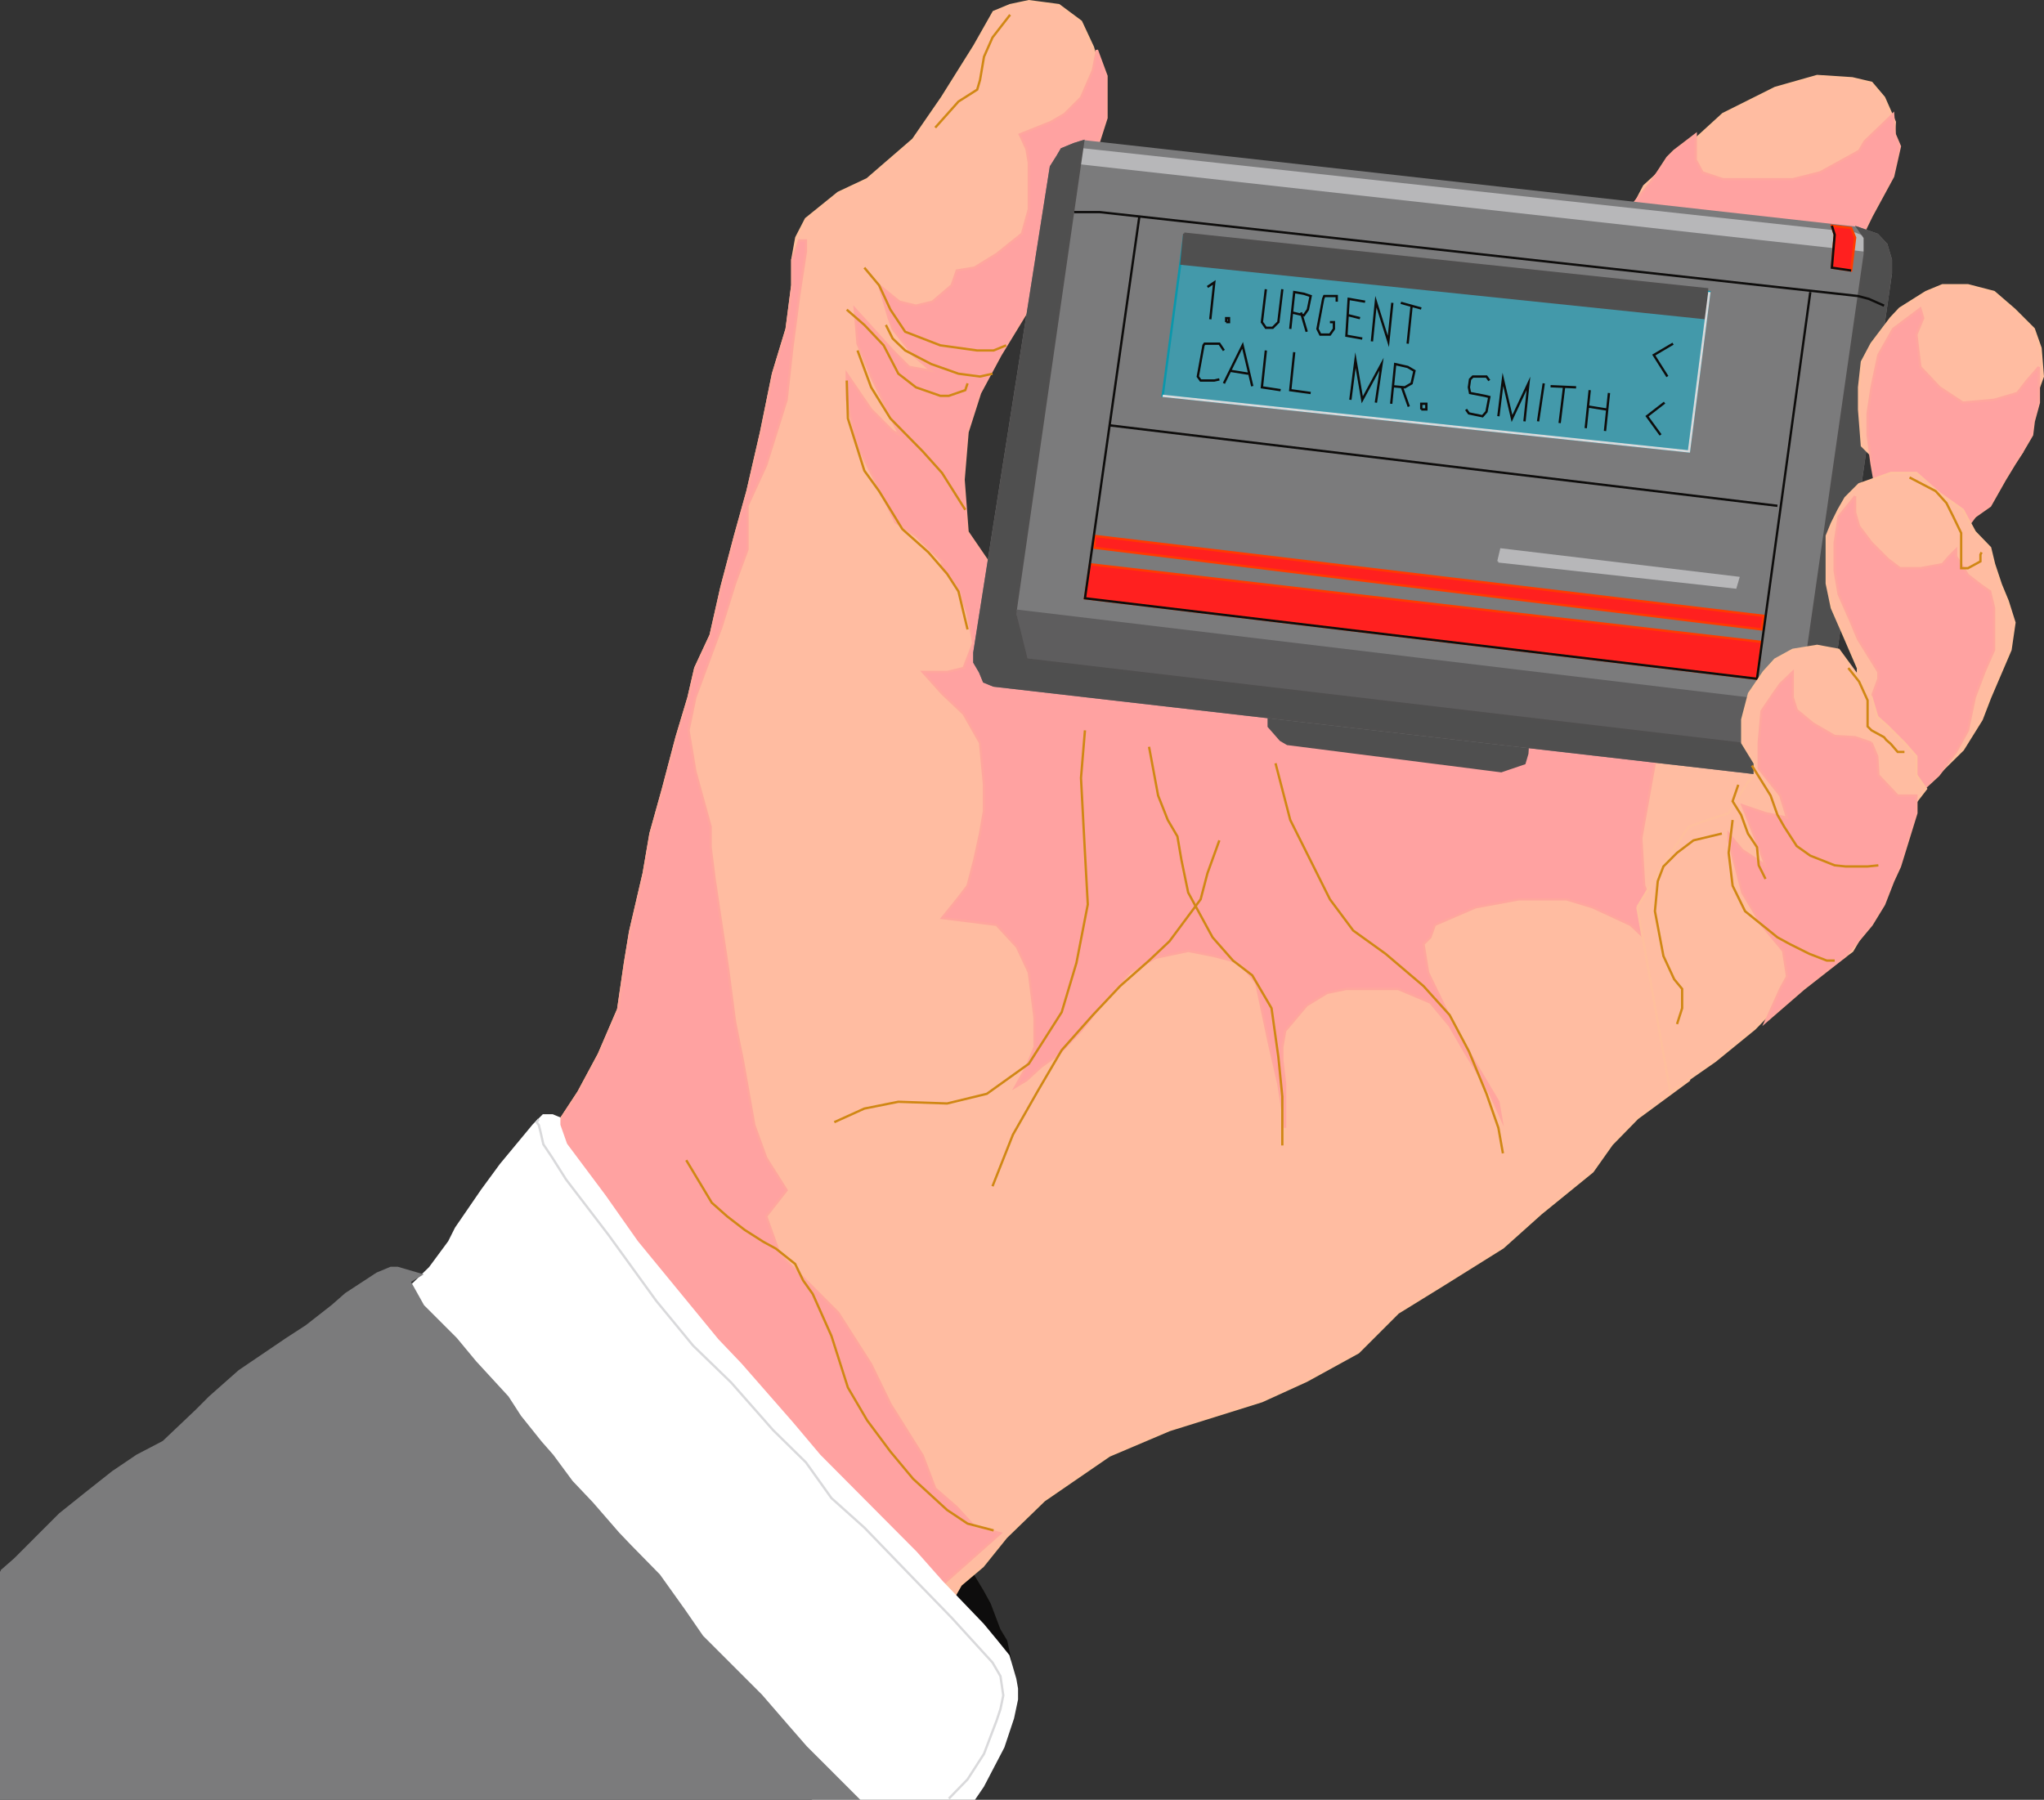
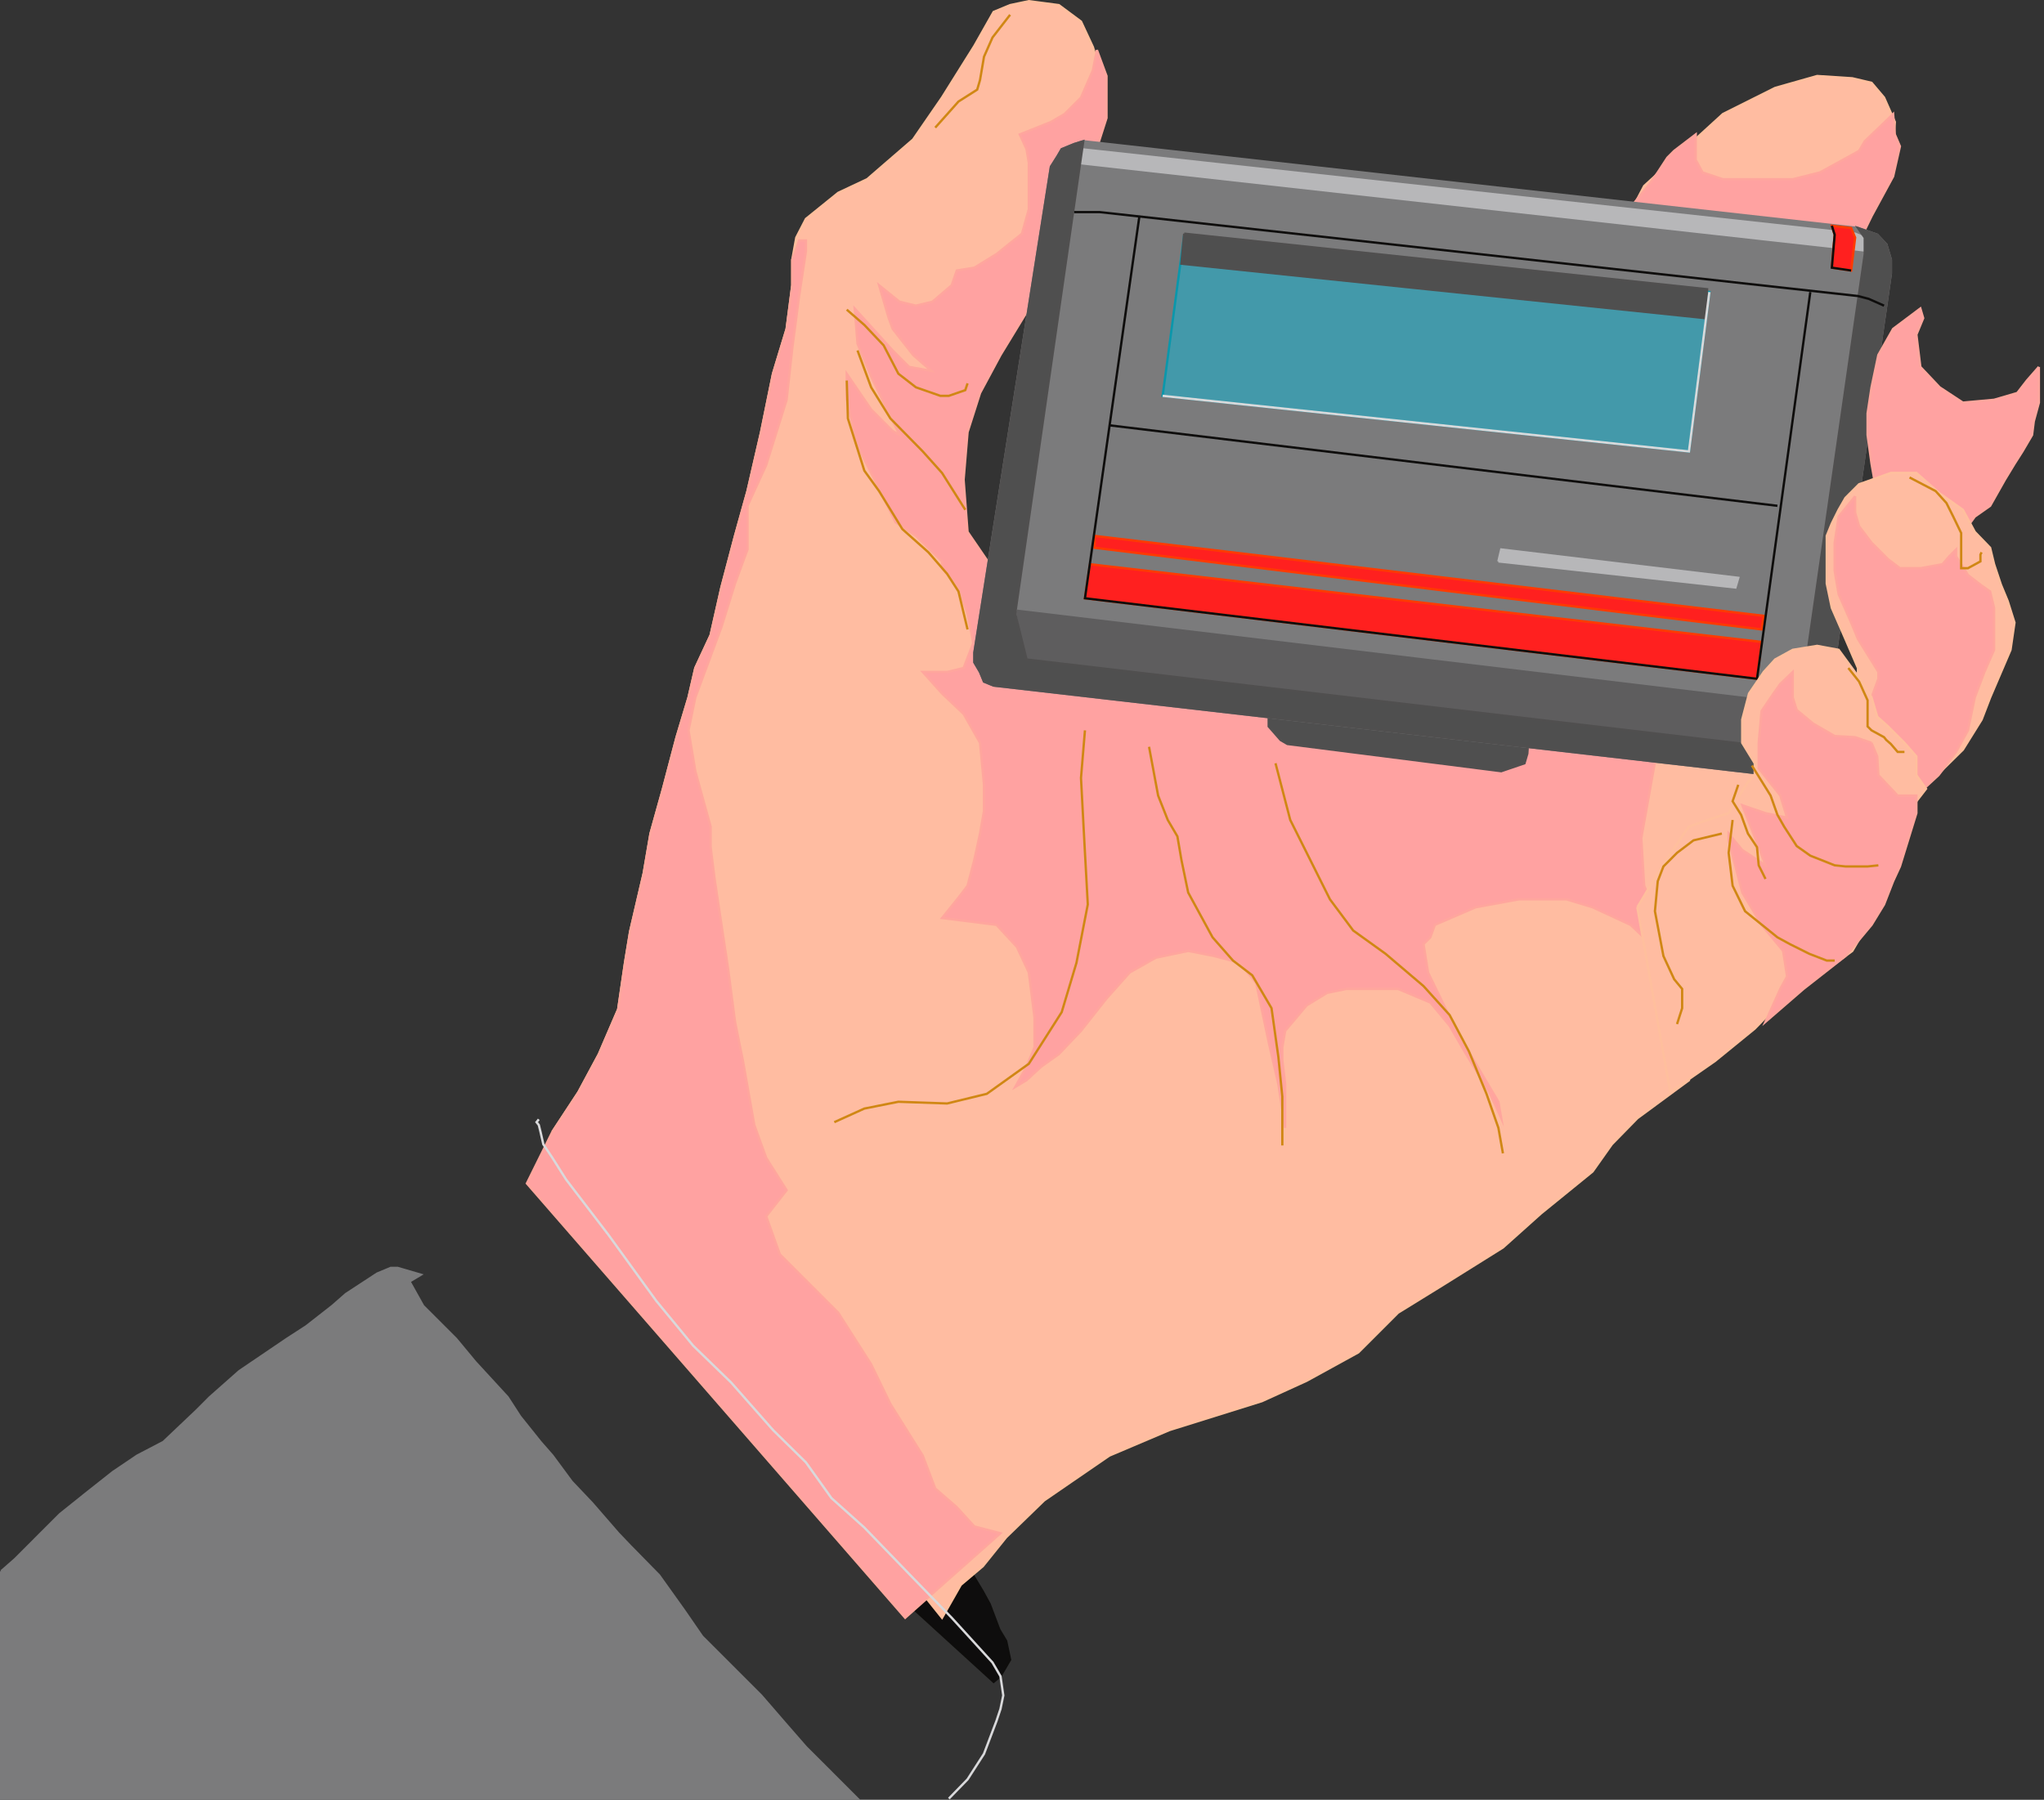
<svg xmlns="http://www.w3.org/2000/svg" width="360.411" height="317.411">
  <rect width="100%" height="100%" fill="#333333" stroke="none" />
  <path fill="#0e0d0d" stroke="#0e0d0c" stroke-miterlimit="10" stroke-width=".408" d="m170.606 276.207 2.7 4.5 1.199 2.2 1.699 4.5 1.203 2 .7 3.3-1.7 2.902-1.203 1-18.2-16.601 9.102-10.801 4.5 7" />
  <path fill="#ffbca1" stroke="#ffbf9d" stroke-miterlimit="10" stroke-width=".408" d="m97.407 199.61 4.598-7 3.601-6.704 3.399-7.898 1.199-8.2.902-5.5 2.399-10.3 1.199-7 2.203-7.899 2.399-9.101 2.101-7 1.2-5.2 2.699-5.8 1.898-8.399 2.402-9.101 2.2-7.899 2.398-10.402 2.102-10.301 2.398-7.898 1-7.7v-4.5l.703-3.902 1.7-3.297 5.699-4.601 5.101-2.399 8.098-7 5.101-7.402 5.7-9.098 3.398-6 2.902-1.203 3.301-.7 5.297.7 3.902 2.902 2.098 4.5 1.703 5.801-1 9.598-6.703 18.199-1.898 6.703-6.2 6.5-5.3 4.098h-2.7l-3.3 2.199-3.102 27.8 8.602 12.2 15.601 6.8 12-4.597 54-33.101 16.098-12.5 14.902-13.7 2.098-6.902 2.402-4.598 5.797-5.3 8.102-7.399 9.199-4.601 7.402-2.102 6.2.402 3.398.801 2.199 2.598 1.902 4.3-.3 5.102-1.602 2.797-2.2 5.8-4.597 7.2-18.203 60.5 2.203 25.902 1.2 13.7-12.801 26.101v21.899l-9.102 6.699-4.5 4.601-3.398 4.801-9.102 7.399-6.7 6-10.398 6.5-8.101 5-7 7-9.098 5-7.902 3.601-16.301 5.098-10.598 4.5-6.699 4.601-4.8 3.301-6.7 6.5-4.101 5.098-3.899 3.3-3.3 5.801-68.7-85.699" />
  <path fill="#ffa2a1" stroke="#ffa69d" stroke-miterlimit="10" stroke-width=".408" d="m193.407 8.808-.703 3.598-2.098 4.8-2.902 2.903-2.398 1.399-5.5 2.199 1.199 2.601.402 2.399v8.199l-1.203 4.3-4.5 3.602-3.898 2.399-3.102.5-.898 2.601-3.399 2.899-2.902.699-2.899-.7-3.601-2.898 1.699 5.801.703 1.899 3.598 4.601 3.199 2.797-3.898-.7-2.899-2.898-6.703-7.402.5 6.203 2.402 5.797 5 10.3-1.199-.698-3.8-3.801-4.301-6.301v4.602l1.898 8.101 3.402 6.797 3.301 6.703 3.598 2.399 4.601 4.5v1.199l2.899 3.402 1.601 4.598 1 5.2-1.699 4.401-2.902.7h-4.301l3.402 3.8 3.801 3.598 2.899 5.102.699 7.398v4.602l-.7 4-1 4.601-1.199 4.598-1.601 2.101-2.899 3.598 9.598 1.203 3.602 3.899 2.101 4.5 1 7.898v5.3l-1.402 3.403-2 3.598 2-1.2 2.601-2.398 3.098-2.203 3.902-4.098 4.5-5.699 4.098-4.601 4.602-2.602 5.699-1.2 4.601.903 4.5 1.2 2.899 3.597 2.199 10.402 1.703 7.399 1.2 7.7v-7.7l-.5-4.3v-2.2l.5-2.899 3.8-4.5 3.598-2.199 3.402-.703h9.098l5.699 2.402 3.402 4.098 2.899 5 4.101 6.703 2.098 4.598-.5-2.899-7.398-12.5-5-10.3-.801-5 1.199-1.2.8-2.199 7.2-3.101 7.602-1.399h8.398l4.602 1.399 6.699 3.101 3.601 3.399 3.399 3.3 2.402 2.399-7-16-.5-8.399 7.5-41.8 33.098-67.899 3.8-7 1.2-5.3-.899-2.102-.3-3.598-5 4.797-1 1.703-6.899 3.797-4.8 1.203h-12.301l-3.602-1.203-1.2-2.2v-4.5l-3.8 2.903-1.2 1.2-1.698 2.597-1.2 1.703-3.601 4.5-7.899 13.7-19.402 24-22.098 18-25.199 13.699-8.203 2.898-8.898 1.703-5.2-.3-6.3-2.102-3.301-3.399-2.899-1.699-3.601-3.601-3.899-5.7-.699-9.199.7-8.402 2.199-6.899 3.601-6.699 5-8.203 6.297-11.5 4.102-11.797 3.3-10.3v-7.403l-1.699-4.598m-96 190.802 4.598-7 3.601-6.704 3.399-7.898 1.199-8.2.902-5.5 2.399-10.3 1.199-7 2.203-7.899 2.399-9.101 2.101-7 1.2-5.2 2.699-5.8 1.898-8.399 2.402-9.101 2.2-7.899 2.398-10.402 2.102-10.301 2.398-7.898 1-7.7v-4.5l1.203-3.402h1.2v1.902l-1.2 7.899-1.203 9.199-1 9.102-3.598 11.5-3.3 7.199v7.699l-2.2 6-2.402 7.703-4.598 12.399-1.199 5.8 1.2 7.2 2.699 9.8v3.598l.699 5.602 2.402 16 1.2 9.199 1.398 6.902 2 11.297 2.101 5.8 3.598 5.7-3.598 4.602 2.399 6.699 10.3 10.3 5.801 9.102 3.399 7 5.699 9.098 2.203 5.8 3.797 3.301 3.102 3.399 4.601 1.199-16.8 14.902-66.7-76.601 4.5-9.098" />
-   <path fill="#fff" stroke="#fff" stroke-miterlimit="10" stroke-width=".408" d="m68.907 230.308 6.899-6.699 3.398-4.601 1.203-2.399 4.598-6.703 3.3-4.5 5.801-7 1.7-1.7h1.601l1.2.5v1.2l1.199 3.402 6.8 9.098 5.7 8.102 14.199 17.3 4.101 4.301 9.098 10.399 4.8 5.699 17 17.101 4.602 5.2 7.2 7.5 2.398 2.898 2.102 2.602 1.199 4.101.3 1.7v1.898l-.699 3.3-1.699 5.102-3.601 6.899-1.5 2.199h-28.5l-21.899-14.899-37.601-53.5-14.899-18.5" />
  <path fill="#7b7b7c" stroke="#7b7b7c" stroke-miterlimit="10" stroke-width=".408" d="m.204 277.11 2.402-2.102 3.399-3.399 1.199-1.203 3.402-3.398 4.5-3.602 4.801-3.797 4.297-2.902 4.602-2.399 5.8-5.5 2.399-2.402 5.199-4.598 8.402-5.699 3.399-2.203 4.601-3.598 2.399-2.101 5.5-3.598 2.402-1h1.2l4.097 1.2-2 1.199 2.402 4.3 5.801 5.801 3.399 4.098 5.699 6.2 2.199 3.401 3.602 4.5 2.101 2.399 3.399 4.601 3.601 3.801 4.598 5.297 2.101 2.203 5.098 5.2 4.5 6.3 3.102 4.5 4.601 4.598 5.797 5.8 4.5 5.2 3.402 3.902 3.301 3.297 5.797 5.8h-151V277.11" />
  <path fill="none" stroke="#d9d9db" stroke-miterlimit="10" stroke-width=".408" d="m95.005 197.406-.399.5.399.5.3 1.203.5 2.2 1.602 2.398 2.399 3.8 7.5 9.801 8.398 11.598 6.5 7.902 6.703 6.5 7.399 8.399 5.8 5.7 4.5 6.3 5.801 5.199 8.598 8.902 6.8 7 7.2 7.899 1.402 2.402.5 3.399-.5 2.398-.703 2.102-2.2 5.8-2.898 4.5-3.3 3.399" />
  <path fill="#4f4f4f" stroke="#504f4f" stroke-miterlimit="10" stroke-width=".408" d="M223.704 125.207v2.902l2.102 2.399 1.199.699 37.699 4.8 4.102-1.398.5-1.703.199-2.898 2.199-3.102-48-1.7" />
  <path fill="#7b7b7c" stroke="#7b7b7c" stroke-miterlimit="10" stroke-width=".408" d="m191.005 24.906-1.598.5-2.203.902-.7 1.2-1.198 1.898-13.5 85.703v1.7l1 1.699.699 1.699 1.699.699 137.5 15.8 2.402.5 2.399-.5 2.199-.5 1.203-1.597 12.5-86.402v-2.399l-.8-2.699-1.602-1.703-3.399-1.2-136.601-15.3" />
  <path fill="#5e5d5e" stroke="#5e5d5e" stroke-miterlimit="10" stroke-width=".408" d="m179.306 107.707 137.5 16.5-4.602 7.5-131.2-15.598-1.698-8.402" />
  <path fill="#b7b7b9" stroke="#b7b7b9" stroke-miterlimit="10" stroke-width=".408" d="m190.606 26.308 136.5 14.899 2.899 1.199v1.902l-140.2-15.601.801-2.399" />
  <path fill="none" stroke="#0e0d0c" stroke-miterlimit="10" stroke-width=".408" d="m195.606 75.008 117.801 14.199" />
  <path fill="#4399aa" stroke="#0b97ab" stroke-miterlimit="10" stroke-width=".408" d="m208.806 41.406-3.801 28.402 92.8 9.801 3.602-28.101-92.601-10.102" />
  <path fill="#4f4f4f" stroke="#504f4f" stroke-miterlimit="10" stroke-width=".408" d="m208.806 41.207-.5 5.3 92.398 9.602.3-5.101-92.198-9.801" />
  <path fill="#ff201f" stroke="#ff3a00" stroke-miterlimit="10" stroke-width=".408" d="m323.005 47.207.5-5.801-.5-1.598 3.402.399.7 1.699-.7 5.8-3.402-.5" />
  <path fill="#4f4f4f" stroke="#504f4f" stroke-miterlimit="10" stroke-width=".408" d="M328.806 41.906v2.902l-11.301 78.7-5.7 8.199-130.8-15.399-2-8.101 12-83.301-1.598.5-2.203.902-.7 1.2-1.198 1.898-13.5 85.703v1.7l1 1.699.699 1.699 1.699.699 137.5 15.8 2.402.5 2.399-.5 2.199-.5 1.203-1.597 12.5-86.402v-2.399l-.8-2.699-1.602-1.703-3.399-1.2 1.2 1.7" />
  <path fill="none" stroke="#0e0d0c" stroke-miterlimit="10" stroke-width=".408" d="M189.407 37.406h4.5l133.7 14.8 1.898.5 2.699 1.2" />
  <path fill="none" stroke="#d9d9db" stroke-miterlimit="10" stroke-width=".408" d="m205.005 69.808 92.8 9.801 3.602-28.101" />
  <path fill="#ff201f" stroke="#ff3a00" stroke-miterlimit="10" stroke-width=".408" d="m192.204 99.508 118.402 13.699-.8 6.5-118.5-14.2.898-6m.801-4.999 118 14.101-.399 2.399-117.601-14.399v-2.101" />
  <path fill="#b7b7b9" stroke="#b7b7b9" stroke-miterlimit="10" stroke-width=".408" d="m264.204 99.008 41.8 4.601.5-1.703-41.8-5-.5 2.102" />
  <path fill="none" stroke="#0e0d0c" stroke-miterlimit="10" stroke-width=".408" d="m200.907 38.11-9.601 67.398 118.5 14.199 9.398-68.2m7.203-3.8-3.402-.5.5-5.801-.5-1.598" />
-   <path fill="none" stroke="#0e0d0c" stroke-miterlimit="10" stroke-width=".408" d="m212.907 50.61 1.2-.802-.7 6.5m2.797.5h.5v-.699h-.5v.7m34.402 15.398h.899v-1h-.899v1m-27.402-21.199-.7 5.8.7 1h1.203l1-1 .7-5.8m1.398 7 .699-6.5 1.703.3 1.2.399-.5 2.402-.7 1-2.101-.5m1.601.001 1 3.398m5.297-5.301v-1h-2.2l-.198.5-1 5.3.5 1h1.699l.699-1v-1.199h-.7m5.7 2.899-2.797-.5.399-6.5 2.898.5m-2.898 2.403 2 .5m2.101 4.097.7-7 2.199 7 .699-6.801m1.5 0 3.601 1m-1.699-.5-.703 6.703m46.801.001-3.399 2 2.399 3.796m-.5 4.602-3.098 2.398 2.399 3.3m-77-14.898-.801-1.199h-2.598l-.203.297-1 5.5.5.703h2.402l.899-.203m.801.704 3.3-6.704 1.7 7.203m-3.801-2.703 3.101.5m3.098-4.098-.7 6.5 3.302.5m2.398-6.698-.7 6.698 3.602.5m7 1.2.899-7 1.199 7 3.402-6.301-1 6.8m2.7.2.699-7 2.199.5 1.203.699-.5 2.203-1.203.7-2.2-.2m1.7.199 1.203 3.399m10.098.5.5.699 2.402.5.7-.797.5-2.601-.801-.2-2.602-.5-.2-1 .2-1.402.5-.5h2.402l.5.703m1.598 6.297.8-6.5 1.602 6.902 2.899-6.199-.7 6.7m2.399-.001 1-6.699m1.203.501 4.5.198m-2.101-.198-.801 6.5m5.301-5.802-.7 6.7m4.098-6.2-.7 6.7m.2-3.801-3.098-.5" />
-   <path fill="#ffbca1" stroke="#ffbf9d" stroke-miterlimit="10" stroke-width=".408" d="m332.204 83.406-2.2-3.098-1.698-1.699-.5-6.402v-3.899l.5-4.5 1.699-3.199 3.402-4.5 1.598-1.703 4.601-2.898 2.899-1.2h4.5l4.601 1.2 3.598 3.101 3.402 3.399 1.2 3.398.398 5-.7 1.902-.898 2.2-2 5.699v3.402l-2.601 3.797-3.098 4.402-2.703 3.301-3.297 3.399-2.402 3.601h-.7l-9.601-14.703" />
  <path fill="#ffa2a1" stroke="#ffa69d" stroke-miterlimit="10" stroke-width=".408" d="m359.505 64.707-2.098 2.402-1.703 2.2-4.098 1.199-5.5.5-4.101-2.7-3.399-3.601-.699-5.7 1.2-2.898-.5-1.703-4.801 3.602-2.602 4.601-1.2 5.7-.698 4.597v3.8l.699 5.102 1 5.7 2.402-2.102 4.5 8.402 2.399 1.899h1.5l4.3-1.7 2.098-2.898 2.703-1.902 2.598-4.598 1.699-2.8 1.402-2.2 1.7-2.902.3-2.399.899-3.3v-6.301" />
  <path fill="#ffbca1" stroke="#ffbf9d" stroke-miterlimit="10" stroke-width=".408" d="m327.606 117.808-2.199-5.101-2.402-5.5-.899-4.3v-8.4l.899-2.199 1.199-2.402 1.203-2.098 2.399-2.402 3.398-1.2 2.203-.8h4.5l4.098 3.602 4.101 2.898 2.098 3.902 2.703 2.801.7 2.899 1.199 3.601 1.199 2.899 1.199 3.8-.7 4.801-2.398 5.598-1.199 2.8-1.5 3.899-3.3 5.3-7 6.903-6.903 4.598-4.598 1.2v-27.099" />
  <path fill="#ffa2a1" stroke="#ffa69d" stroke-miterlimit="10" stroke-width=".408" d="M327.106 87.508v2.898l.7 2.402 2.199 2.899 2.902 2.902 2.098 1.598h3.601l3.899-.7 1.199-1.398 1.203-1.203v1.203l2.098 3.297 2.199 1.703 1.703 1.2.7 2.898v7.402l-1.7 3.899-1.703 4.5-1.2 5.8-2.097 3.801-3.101 4.098-3.899 3.601h-1.203v-3.601l-5.5-9.098-1.2-2.203v-2.398l1.2-3.301v-1.2l-3.598-5.8-1.199-2.899-2.203-5-.7-4.101v-5l.7-4.598 2.902-3.601" />
  <path fill="#ffbca1" stroke="#ffbf9d" stroke-miterlimit="10" stroke-width=".408" d="m288.704 160.008 3.602-6 4.601-7 .899-1.2 2.398-.902 4.602-1.5 3.398-5.5 1.203-1.2v-2.097l-2.203-3.601v-4.102l1.203-4.598 2.598-3.8 2-2.2 3.101-1.699 4.301-.703 3.797.703 4.102 5.598 1.699 2.8 1 3.399 1.902 1.703 2.899 2.899 2.101 2.398v3.3l1.7 2.403-1.7 2.2-1.203 4.5-2.098 5.8-2.402 7-2.2 3.297-3.398 5.8-4.5 3.302-4.8 3.398-4.602 3.602-3.297 3.398-7 5.703-7.902 5.5-5.801-32.601" />
  <path fill="#ffa2a1" stroke="#ffa69d" stroke-miterlimit="10" stroke-width=".408" d="m330.005 131.008 1 2.398.199 3.3 3.402 3.602h3.301v3.098l-2.902 9.402-1.2 2.598-1.601 4.102-2.2 3.601-4.597 5.5-7.402 5.797-6.7 5.8 2.602-5.8 1.2-2.2-.7-4.5-3.8-4.597-3.403-5.703-2.398-9.2v-1.198l2.398 2.898 4.102 2.703-1.2-3.203-2.902-7.398 4.102 1.398 3.8.8-1.199-3.898-3.8-4.8v-4.5l.5-5.602 2.097-3.098 1.203-1.699 2.2-2.101v4.5l.699 2.199 2.898 2.402 3.8 2.2 3.602.199 2.899 1" />
  <path fill="none" stroke="#d08714" stroke-miterlimit="10" stroke-width=".408" d="m224.907 134.61 2.598 10 2.402 4.796 4.598 9.203 4.101 5.5 5.7 4.098 6.699 5.7 4.601 5.1 3.399 6.399 3.101 7.5 2.098 6 .8 4.5m-62.398-71.699 1.598 8.601 1.703 4.301 1.7 2.899.699 4.101 1.199 5.797 4.3 7.902 3.602 4.098 3.399 2.602 3.398 5.8 1.203 8.598.7 7v8.602m-34.801-73.2-.7 8.399.7 13.2.5 9.1-2 10.301-2.602 8.7-5.797 9.101-7.402 5.297-7 1.703-8.598-.3-6 1.199-5.3 2.398" />
-   <path fill="none" stroke="#d08714" stroke-miterlimit="10" stroke-width=".408" d="m215.005 148.207-2.098 5.8-1.203 4.602-5.5 7.399-3.598 3.398-5.101 4.5-4.801 5.102-5.5 6.199-4.098 7-4.5 7.902-3.601 9.098m-54-4.597 4.5 7.5 2.699 2.398 3.102 2.398 3.3 2.102 2.2 1.199 3.398 2.7 1.402 2.901 1.7 2.399 3.3 7.402 2.899 9.098 3.402 5.8 4.098 5.5 4 4.801 6 5.5 3.601 2.399 4.598 1.199m2.203-209-2.203.902h-2.898l-6.5-.902-6.2-2.398-2.601-3.899-2-4.3-2.598-3.102m22.598 18.699-2.2.5-3.8-.5-4.801-1.7-4.598-2.398-2.199-2.101-1.203-2.399" />
  <path fill="none" stroke="#d08714" stroke-miterlimit="10" stroke-width=".408" d="m170.606 67.61-.402 1.198-2.898 1h-1.5l-4.301-1.5-3.098-2.402-2.601-5-3.399-3.598-3.101-2.699m1.898 7.199 2.402 6.5 3.399 5.5 5.699 5.801 3.402 3.797 4.098 6.5M149.306 67.11l.199 6.698 2.902 9.2 2.598 3.601 4.101 6.7 4.598 4.097 3.3 3.8 2 3.102 1.602 6.7m-5.699-88.5 4.098-4.602 3.3-2.098.5-1.699.7-4.101 1.5-3.399 2.402-3.101.7-.899m158.597 81.598 4.602 2.402 1.898 2.098 1.203 2.402 1.399 2.899v6.199h1.199l2.199-1.2v-1.199l.203-.402m-23.5 20.402 1.899 2.399 1.5 3.3v4.602l.699.7 2.199 1.199.402.5.801.699 1.2 1.402h1.199m-26.899 2.399 3.297 5.3 1.203 3.399 1.2 2.101 2.199 3.399 2.398 1.7 4.3 1.702 1.903.2h3.899l1.898-.2m-24.699-14.203-1 2.902 1.5 2.399 1.199 3.3 1.602 2.399.3 3.203 1.2 2.399" />
  <path fill="none" stroke="#d08714" stroke-miterlimit="10" stroke-width=".408" d="m305.505 144.61-.7 5.796.7 5.8 2.199 4.5 5.703 4.602 2.2 1.2 3.398 1.699 3.101 1.2h1.399m-19.899-22.399-5 1.199-2.902 2.2-2.398 2.401-1 2.598-.5 5.3 1.5 7.903 1.898 4.098 1.402 1.7v3.401l-.902 2.801" />
</svg>